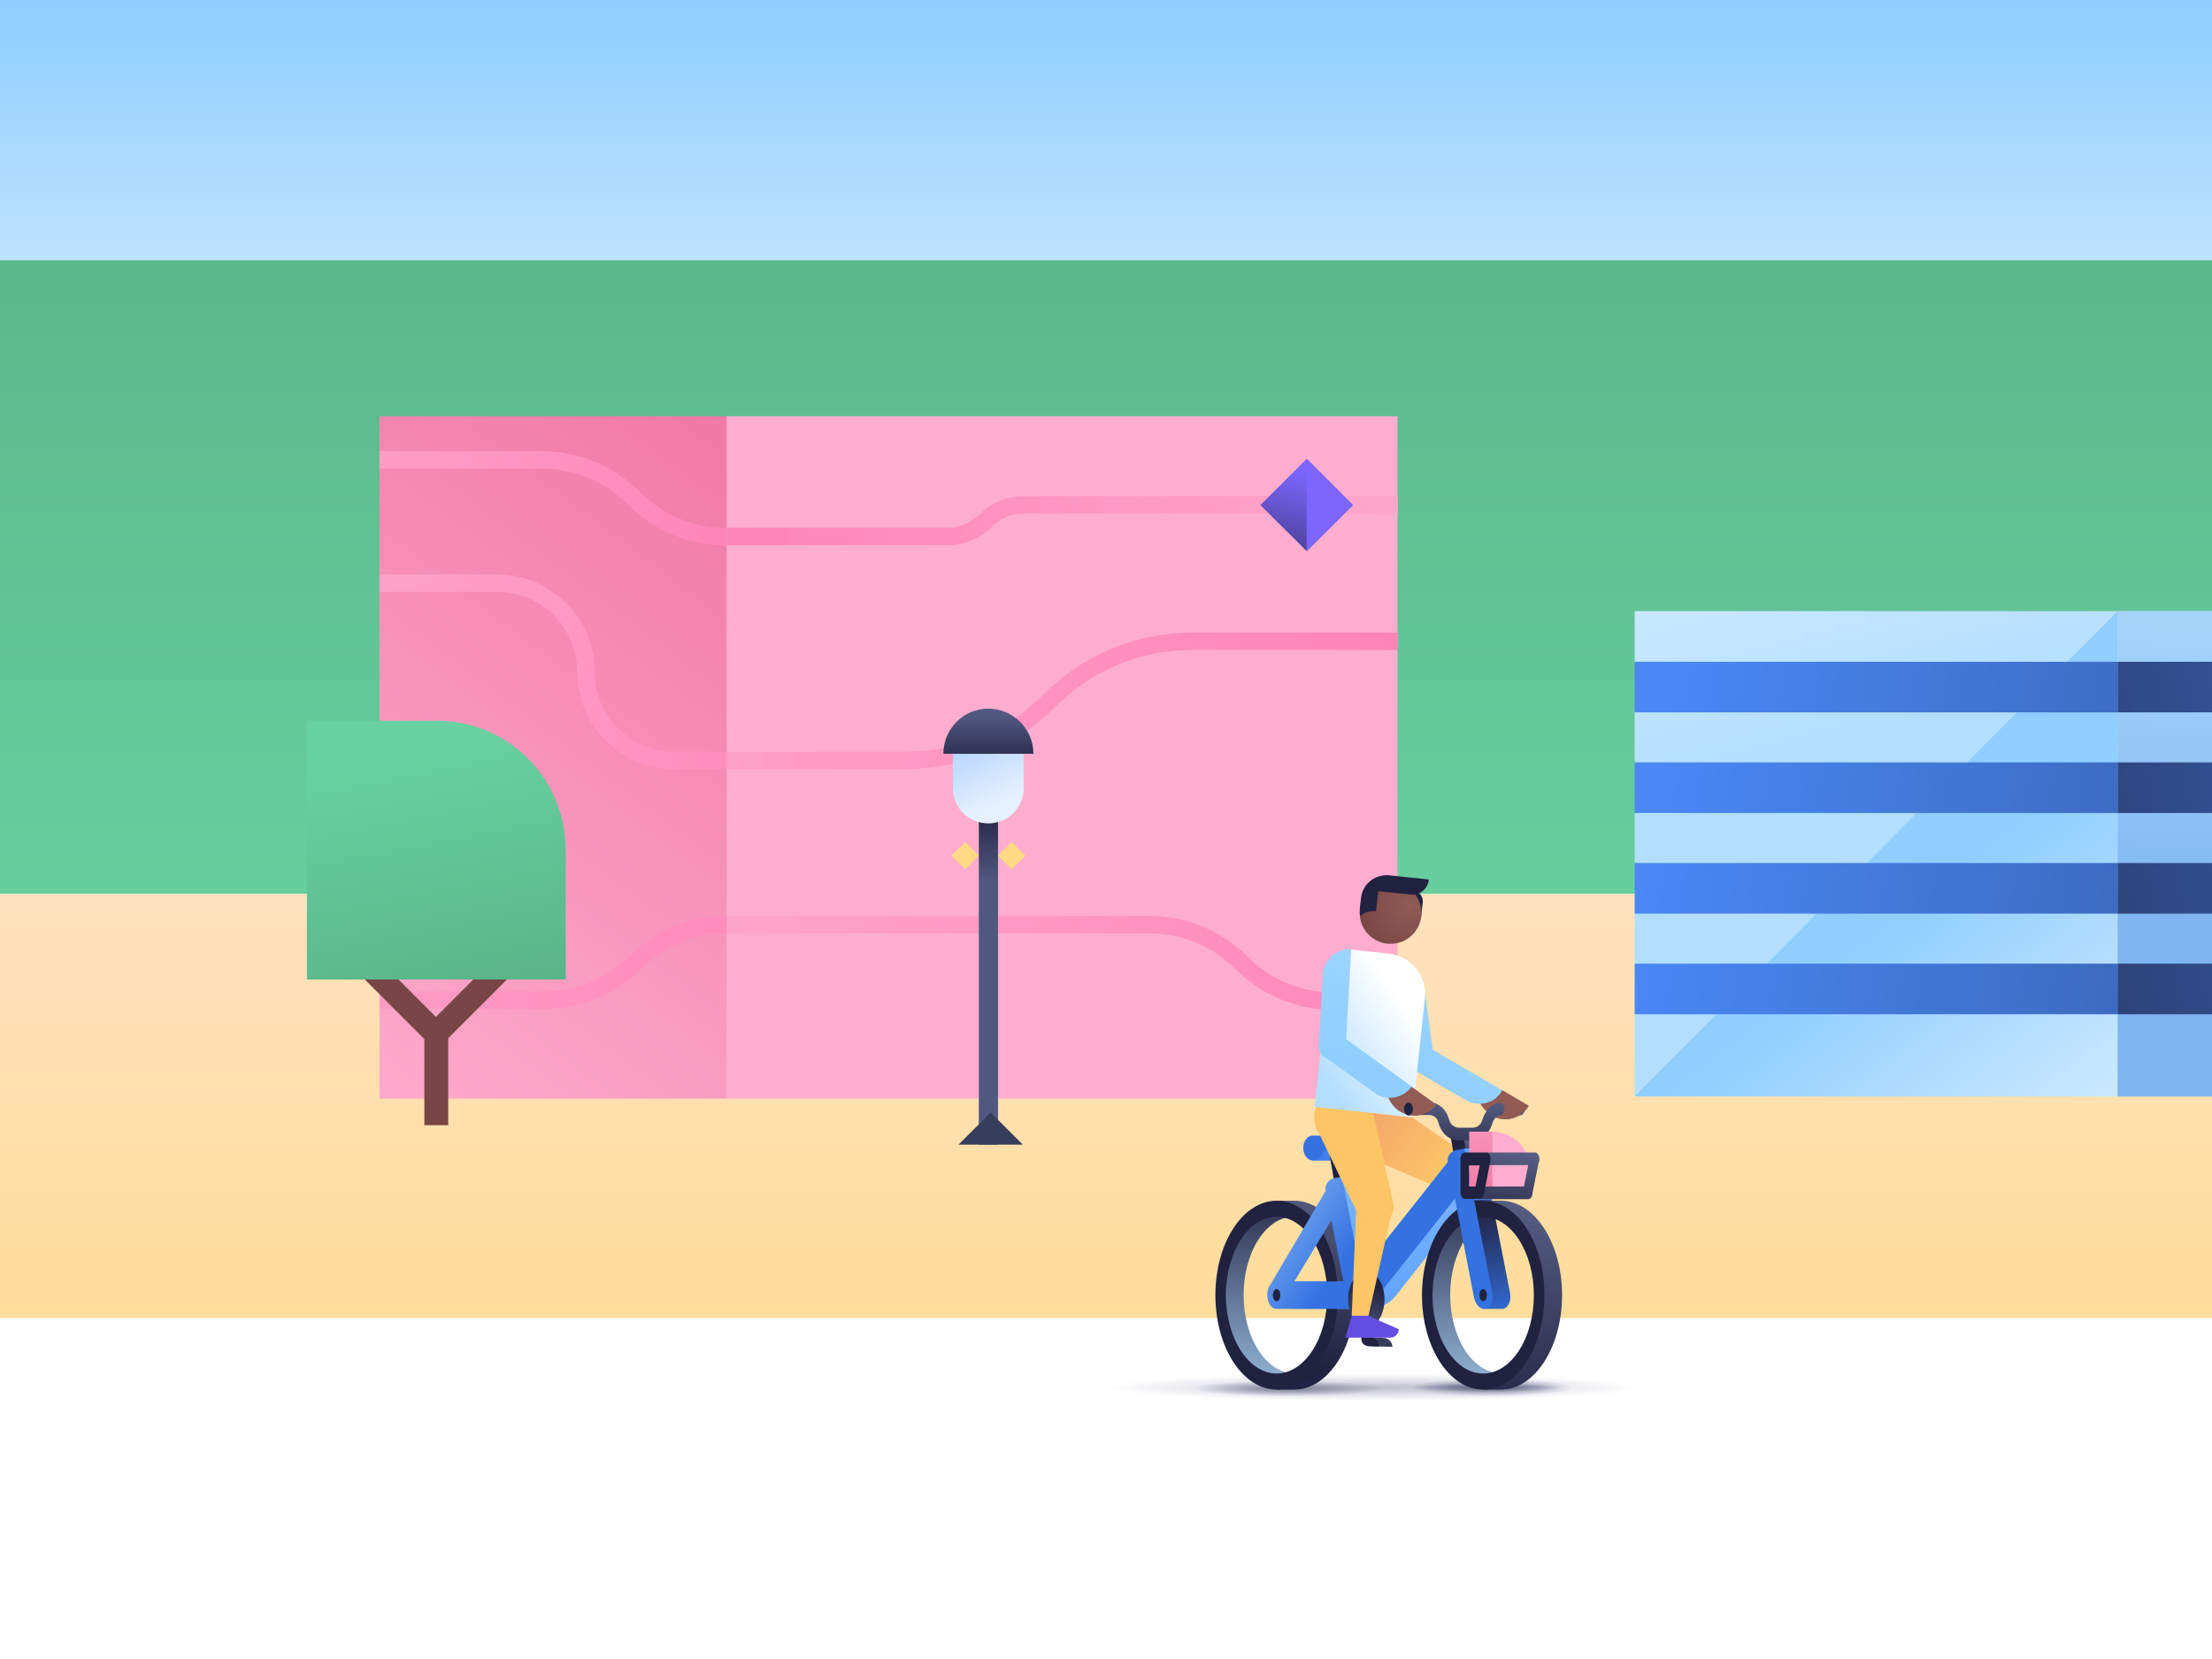
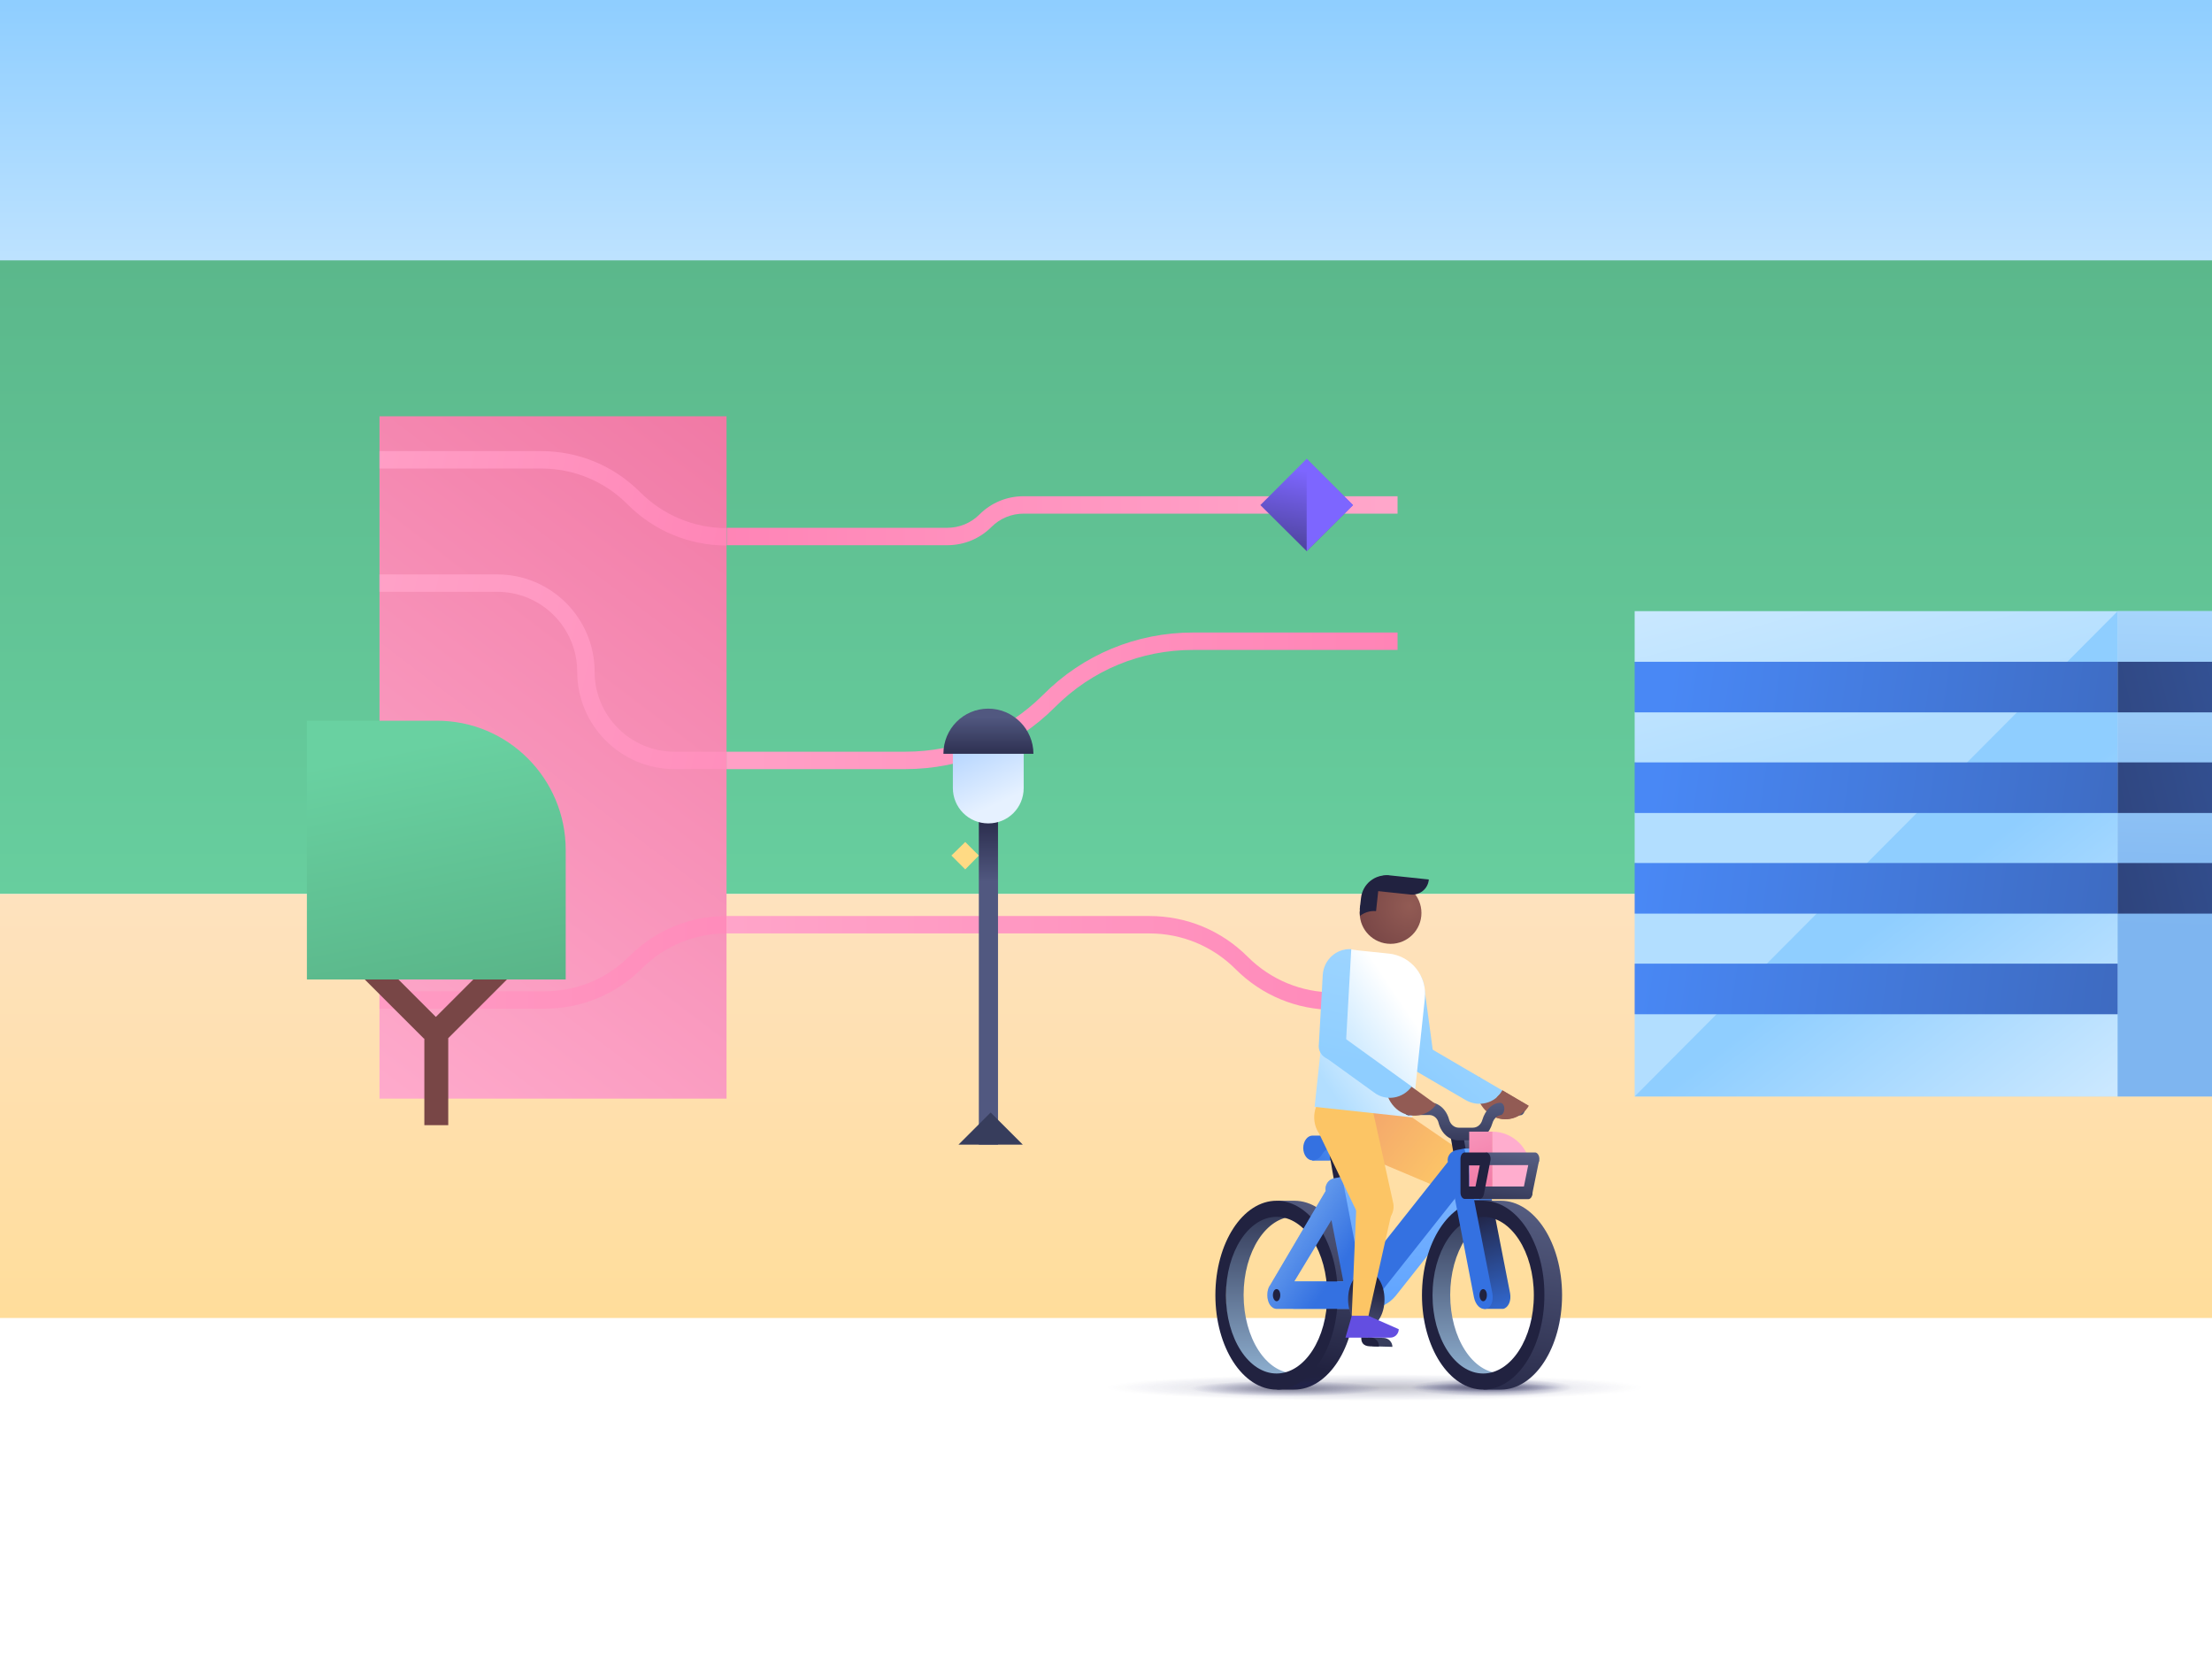
<svg xmlns="http://www.w3.org/2000/svg" width="960" height="720" viewBox="0 0 960 720" fill="none">
  <rect x="0" y="0" width="960" height="720" fill="#333333" stroke="none" />
  <g clip-path="url(#clip0)">
    <rect width="960" height="720" fill="white" />
    <path d="M960 0H0V388H960V0Z" fill="url(#paint0_linear)" />
    <path d="M967 0H0V113H967V0Z" fill="url(#paint1_linear)" />
    <path d="M960 388H0V572H960V388Z" fill="url(#paint2_linear)" />
-     <path d="M606.539 180.667H315.309V476.802H606.539V180.667Z" fill="#FFADCE" />
+     <path d="M606.539 180.667H315.309V476.802V180.667Z" fill="#FFADCE" />
    <path d="M315.309 180.667H164.699V476.802H315.309V180.667Z" fill="url(#paint3_linear)" />
    <path d="M606.539 274.514H517.786C493.197 274.514 470.016 284.116 452.727 301.528C436.718 317.532 415.587 326.238 392.919 326.238H315.309V333.792H392.919C417.508 333.792 440.689 324.19 457.978 306.777C473.987 290.774 495.118 282.067 517.786 282.067H606.539V274.514Z" fill="url(#paint4_linear)" />
    <path d="M315.309 326.238H292.769C273.558 326.238 258.062 310.618 258.062 291.542C258.062 268.24 239.108 249.292 215.799 249.292H164.699V256.846H215.799C235.009 256.846 250.506 272.465 250.506 291.542C250.506 314.843 269.46 333.792 292.769 333.792H315.309V326.238Z" fill="url(#paint5_linear)" />
    <path d="M541.479 415.219C530.081 403.825 514.969 397.551 498.832 397.551H315.309V405.105H498.832C512.92 405.105 526.239 410.61 536.228 420.597C547.627 431.991 562.739 438.265 578.876 438.265H606.154V430.711H578.876C564.788 430.711 551.469 425.206 541.479 415.219Z" fill="url(#paint6_linear)" />
    <path d="M315.309 397.551C299.429 397.551 284.444 403.697 273.174 414.963C263.313 424.822 250.25 430.199 236.418 430.199H164.699V437.753H236.418C252.299 437.753 267.283 431.607 278.553 420.34C288.414 410.482 301.478 405.105 315.309 405.105V397.551Z" fill="url(#paint7_linear)" />
    <path d="M315.309 229.191C301.093 229.191 287.774 223.557 277.785 213.571C266.258 202.048 251.018 195.775 234.753 195.775H164.699V203.328H234.753C248.969 203.328 262.416 208.834 272.406 218.948C283.804 230.343 299.044 236.744 315.309 236.744V229.191V229.191Z" fill="url(#paint8_linear)" />
    <path d="M606.537 215.364H444.273C436.974 215.364 430.186 218.18 425.063 223.302C421.349 227.015 416.354 229.063 411.103 229.063H315.564H315.436V236.617H315.564H411.103C418.403 236.617 425.191 233.8 430.314 228.679C434.028 224.966 439.023 222.918 444.273 222.918H606.537V215.364Z" fill="url(#paint9_linear)" />
    <path d="M567.093 239.177L546.986 219.205L567.093 199.104L587.2 219.205L567.093 239.177Z" fill="url(#paint10_linear)" />
    <path d="M567.092 239.177V199.104L587.199 219.205L567.092 239.177Z" fill="#7D66FF" />
    <path d="M1078.02 475.864H709.436V440.179L758.596 432.443L709.436 418.219V396.509L758.596 383.033L709.436 374.548V352.588L758.596 339.362L709.436 330.878V308.918L758.596 293.695L709.436 287.207V265.247H1078.02V475.864Z" fill="url(#paint11_linear)" />
    <path d="M709.436 475.864H919.055V265.247L709.436 475.864Z" fill="url(#paint12_linear)" />
    <path d="M1078.01 265.247H919.053V475.864H1078.01V265.247Z" fill="url(#paint13_linear)" />
    <path d="M919.055 287.207H709.436V309.167H919.055V287.207Z" fill="url(#paint14_linear)" />
    <path d="M919.055 330.877H709.436V352.838H919.055V330.877Z" fill="url(#paint15_linear)" />
    <path d="M919.055 374.548H709.436V396.508H919.055V374.548Z" fill="url(#paint16_linear)" />
    <path d="M919.055 418.219H709.436V440.179H919.055V418.219Z" fill="url(#paint17_linear)" />
    <path d="M1078.01 287.207H919.053V309.167H1078.01V287.207Z" fill="url(#paint18_linear)" />
    <path d="M1078.01 330.877H919.053V352.838H1078.01V330.877Z" fill="url(#paint19_linear)" />
    <path d="M1078.01 374.548H919.053V396.508H1078.01V374.548Z" fill="url(#paint20_linear)" />
-     <path d="M1078.01 418.219H919.053V440.179H1078.01V418.219Z" fill="url(#paint21_linear)" />
    <path d="M194.54 488.324H184.166V448.891L189.417 441.209L194.54 448.891V488.324Z" fill="#784646" />
    <path d="M219.768 410.738L189.16 441.337L158.551 410.738H143.951L184.037 450.812L189.416 447.483L194.539 450.556L234.368 410.738H219.768Z" fill="#784646" />
    <path d="M245.512 368.872V425.078H133.195V312.795H189.418C220.411 312.667 245.512 337.889 245.512 368.872Z" fill="url(#paint22_linear)" />
    <path d="M424.809 496.775H433.133V343.395H424.809V496.775Z" fill="url(#paint23_linear)" />
-     <path d="M433.135 371.305L439.026 365.416L445.045 371.305L439.026 377.323L433.135 371.305Z" fill="#FFDA84" />
    <path d="M412.898 371.305L418.918 365.416L424.809 371.305L418.918 377.323L412.898 371.305Z" fill="#FFDA84" />
    <path d="M444.276 341.986V326.623H413.539V341.986C413.539 350.436 420.327 357.35 428.907 357.35C437.488 357.35 444.276 350.564 444.276 341.986Z" fill="url(#paint24_linear)" />
    <path d="M428.908 307.546C439.666 307.546 448.503 316.38 448.503 327.135H409.441C409.441 316.252 418.15 307.546 428.908 307.546Z" fill="url(#paint25_linear)" />
    <path d="M415.973 496.775L429.932 482.82L443.892 496.775H415.973Z" fill="#373D5C" />
    <path d="M636.365 520.43L591.594 501.542L605.792 480.136L644.037 506.35C647.243 508.525 648.503 512.646 647.015 516.194C645.182 520.315 640.488 522.261 636.365 520.43Z" fill="url(#paint26_linear)" />
    <path d="M602.931 540.577L597.549 535.998L589.305 541.492L597.549 548.59L604.076 554.199C605.679 555.572 607.969 555.343 609.343 553.741L602.931 540.577Z" fill="url(#paint27_linear)" />
    <path d="M570.638 593.119C567.89 594.95 564.799 595.98 561.707 595.98C549.569 595.98 539.722 580.756 539.722 561.983C539.722 543.209 549.569 527.985 561.707 527.985C564.913 527.985 567.89 529.015 570.638 530.846C570.638 530.846 558.386 523.291 553.234 524.207C548.081 525.123 531.936 530.274 531.936 561.868C531.936 593.348 549.684 597.698 549.684 597.698H564.57L570.638 593.119Z" fill="url(#paint28_linear)" />
    <path d="M561.707 521.117H554.035C554.035 521.117 578.539 530.389 578.539 562.097C578.539 592.546 554.035 603.078 554.035 603.078H561.707C576.364 603.078 588.272 584.762 588.272 562.097C588.272 539.432 576.364 521.117 561.707 521.117Z" fill="url(#paint29_linear)" />
    <path d="M660.297 593.119C657.549 594.95 654.457 595.98 651.365 595.98C639.228 595.98 629.38 580.756 629.38 561.983C629.38 543.209 639.228 527.985 651.365 527.985C654.571 527.985 657.549 529.015 660.297 530.846C660.297 530.846 648.045 523.291 642.892 524.207C637.739 525.123 621.594 530.274 621.594 561.868C621.594 593.348 639.342 597.698 639.342 597.698H654.228L660.297 593.119Z" fill="url(#paint30_linear)" />
    <g opacity="0.75">
      <path opacity="0.75" d="M596.632 608C660.87 608 713.084 605.367 713.084 602.162C713.084 598.957 660.984 596.324 596.632 596.324C532.394 596.324 480.18 598.957 480.18 602.162C480.18 605.367 532.394 608 596.632 608Z" fill="url(#paint31_radial)" />
      <path opacity="0.8" d="M647.359 606.054C667.054 606.054 683.084 604.337 683.084 602.162C683.084 599.987 667.054 598.27 647.359 598.27C627.664 598.27 611.633 599.987 611.633 602.162C611.633 604.337 627.664 606.054 647.359 606.054Z" fill="url(#paint32_radial)" />
      <path opacity="0.75" d="M558.387 606.054C581.403 606.054 600.067 604.566 600.067 602.62C600.067 600.674 581.403 599.186 558.387 599.186C535.371 599.186 516.707 600.674 516.707 602.62C516.707 604.566 535.371 606.054 558.387 606.054Z" fill="url(#paint33_radial)" />
      <path opacity="0.8" d="M644.953 604.108C662.931 604.108 677.473 603.192 677.473 602.162C677.473 601.132 662.931 600.216 644.953 600.216C626.976 600.216 612.434 601.132 612.434 602.162C612.434 603.192 627.09 604.108 644.953 604.108Z" fill="url(#paint34_radial)" />
    </g>
    <path d="M590.678 492.842H576.594C574.418 492.842 572.586 495.246 572.586 498.222L571.097 497.879L569.494 503.717H576.594C578.197 503.717 579.8 502.801 580.83 500.97C581.861 499.367 583.464 498.222 585.067 498.222H594.571C594.685 495.361 592.853 492.842 590.678 492.842Z" fill="url(#paint35_linear)" />
-     <path d="M582.435 512.531L579.572 495.933L584.038 495.017L586.901 511.615L582.435 512.531Z" fill="url(#paint36_linear)" />
    <path d="M578.999 512.531L576.137 495.933L580.488 495.017L583.465 511.615L578.999 512.531Z" fill="#212240" />
    <path d="M578.195 498.222H587.699C587.699 495.361 585.867 492.842 583.692 492.842H569.607C567.432 492.842 565.6 495.246 565.6 498.222C565.6 501.199 567.432 503.603 569.607 503.603C571.21 503.603 572.814 502.687 573.844 500.855C574.875 499.138 576.478 498.222 578.195 498.222Z" fill="#3471E1" />
    <path d="M636.021 504.289L598.12 552.138L590.104 510.7H582.432C579.913 511.158 582.547 514.248 583.005 516.767L590.677 556.145H561.821C559.646 556.145 557.699 558.777 557.699 562.097C557.699 565.417 559.417 568.05 561.821 568.05H593.081H594.226C598.692 567.935 602.814 565.875 605.677 562.441L639.113 520.201L636.021 504.289Z" fill="url(#paint37_linear)" />
    <path d="M554.036 521.117C539.379 521.117 527.471 539.432 527.471 562.097C527.471 584.762 539.379 603.078 554.036 603.078C568.693 603.078 580.601 584.762 580.601 562.097C580.601 539.432 568.693 521.117 554.036 521.117ZM554.036 596.095C541.898 596.095 532.051 580.87 532.051 562.097C532.051 543.324 541.898 528.099 554.036 528.099C566.288 528.099 576.021 543.324 576.021 562.097C576.021 580.87 566.174 596.095 554.036 596.095Z" fill="#212240" />
    <path d="M655.375 561.296L647.474 520.888L635.107 500.054L646.214 557.404L644.153 568.05H651.825C652.054 568.05 652.169 568.05 652.398 568.05C654.688 567.478 655.947 564.501 655.375 561.296Z" fill="url(#paint38_linear)" />
    <path d="M637.166 512.531L633.73 492.957L638.998 491.812L642.433 511.387L637.166 512.531Z" fill="url(#paint39_linear)" />
    <path d="M593.885 561.753C594.228 561.639 594.342 561.639 594.456 561.525C594.228 561.525 593.885 561.753 593.885 561.753Z" fill="url(#paint40_linear)" />
    <path d="M632.931 512.531L629.496 492.957L634.878 491.812L638.313 511.387L632.931 512.531Z" fill="url(#paint41_linear)" />
    <path d="M651.367 521.117H643.695C643.695 521.117 668.2 530.389 668.2 562.097C668.2 592.546 643.695 603.078 643.695 603.078H651.367C666.024 603.078 677.933 584.762 677.933 562.097C677.933 539.432 666.024 521.117 651.367 521.117Z" fill="url(#paint42_linear)" />
    <path d="M643.694 521.117C629.038 521.117 617.129 539.432 617.129 562.097C617.129 584.762 629.038 603.078 643.694 603.078C658.351 603.078 670.26 584.762 670.26 562.097C670.374 539.432 658.351 521.117 643.694 521.117ZM643.694 596.095C631.557 596.095 621.709 580.87 621.709 562.097C621.709 543.324 631.557 528.099 643.694 528.099C655.832 528.099 665.679 543.324 665.679 562.097C665.679 580.87 655.832 596.095 643.694 596.095Z" fill="#212240" />
    <path d="M628.349 504.289L590.448 552.138L582.432 510.7L578.997 511.387C576.478 511.844 574.875 514.363 575.333 516.881L551.172 557.862C550.371 558.892 550.027 560.38 550.027 562.097C550.027 565.417 551.745 568.05 554.15 568.05H585.41H586.555C591.02 567.935 595.143 565.875 598.005 562.441L631.441 520.201L634.647 509.669L628.349 504.289ZM561.707 556.145L577.852 529.473L583.005 556.145H561.707Z" fill="#3471E1" />
    <path d="M635.449 498.451H643.121L647.472 520.887H639.8L637.739 519.743L635.449 498.451Z" fill="url(#paint43_linear)" />
    <path d="M632.128 499.138C629.609 499.596 627.891 501.771 628.349 504.289L639.685 563.013C640.373 566.332 642.548 568.507 644.838 568.05C647.014 567.706 648.273 564.73 647.701 561.41L639.8 521.002L635.563 498.451L632.128 499.138Z" fill="#3471E1" />
    <path d="M643.695 559.464C642.779 559.464 642.092 560.609 642.092 562.097C642.092 563.585 642.893 564.73 643.695 564.73C644.611 564.73 645.298 563.585 645.298 562.097C645.298 560.609 644.611 559.464 643.695 559.464Z" fill="#212240" />
    <path d="M628.349 504.289L590.448 552.138L582.432 510.7L578.997 511.387C576.478 511.844 574.875 514.363 575.333 516.881L551.172 557.862C550.371 558.892 550.027 560.38 550.027 562.097C550.027 565.417 551.745 568.05 554.15 568.05H585.41H586.555C591.02 567.935 595.143 565.875 598.005 562.441L631.441 520.201L634.647 509.669L628.349 504.289ZM561.707 556.145L577.852 529.473L583.005 556.145H561.707Z" fill="url(#paint44_linear)" />
    <path d="M592.967 551.795C588.616 551.795 585.066 557.175 585.066 563.929C585.066 570.568 588.502 576.063 592.967 576.063C597.319 576.063 600.868 570.682 600.868 563.929C600.868 557.289 597.319 551.795 592.967 551.795Z" fill="url(#paint45_linear)" />
    <path d="M604.303 584.533L596.517 584.304C594.341 584.304 593.654 582.473 593.654 580.412L600.41 580.641C602.586 580.641 604.303 582.473 604.303 584.533Z" fill="url(#paint46_linear)" />
    <path d="M594.572 584.304C591.481 584.19 590.679 582.473 590.794 580.298L594.687 580.413C596.863 580.413 598.58 582.244 598.466 584.419L594.572 584.304Z" fill="#212240" />
    <path d="M554.035 559.464C553.119 559.464 552.432 560.609 552.432 562.097C552.432 563.585 553.233 564.73 554.035 564.73C554.951 564.73 555.638 563.585 555.638 562.097C555.638 560.609 554.951 559.464 554.035 559.464Z" fill="#212240" />
    <path d="M592.967 560.609C591.707 560.609 590.791 562.212 590.791 564.043C590.791 565.989 591.707 567.477 592.967 567.477C594.226 567.477 595.142 565.875 595.142 564.043C595.142 563.471 595.028 562.899 594.799 562.441C594.684 561.296 593.883 560.609 592.967 560.609Z" fill="url(#paint47_linear)" />
    <path d="M604.877 417.749L610.488 459.875C610.946 463.08 613.808 465.369 617.129 464.911C620.335 464.453 622.625 461.592 622.167 458.272L618.045 427.823C617.129 421.412 611.289 416.833 604.877 417.749Z" fill="url(#paint48_linear)" />
    <path d="M647.472 484.142C653.083 487.462 660.297 485.516 663.503 479.907L652.167 473.267L644.381 472.123L642.091 467.429C638.655 472.924 641.862 480.823 647.472 484.142Z" fill="#925B54" />
    <path d="M652.054 473.267L619.191 454.036C616.443 452.434 612.779 453.35 611.176 456.097C609.572 458.844 610.489 462.507 613.237 464.11L636.023 477.388C641.634 480.708 648.848 478.877 652.054 473.267Z" fill="url(#paint49_linear)" />
    <path d="M611.404 423.129C611.594 423.129 611.748 422.976 611.748 422.786C611.748 422.596 611.594 422.443 611.404 422.443C611.214 422.443 611.061 422.596 611.061 422.786C611.061 422.976 611.214 423.129 611.404 423.129Z" fill="#FFD066" />
    <path d="M594.228 503.602C601.374 503.602 607.167 497.811 607.167 490.667C607.167 483.523 601.374 477.732 594.228 477.732C587.082 477.732 581.289 483.523 581.289 490.667C581.289 497.811 587.082 503.602 594.228 503.602Z" fill="url(#paint50_linear)" />
    <path d="M597.089 514.821C592.967 513.905 588.959 516.996 588.73 521.346V521.46L586.669 570.454C586.554 572.171 587.928 574.117 589.646 574.46C591.592 574.804 593.425 573.544 593.768 571.713L604.074 525.81C605.333 520.773 602.127 515.851 597.089 514.821Z" fill="#FCC565" />
    <path d="M594.915 479.335C594.8 479.22 594.8 479.22 594.915 479.335C591.823 472.81 584.151 470.062 577.739 473.153C571.327 476.244 568.578 483.913 571.556 490.324C571.785 490.896 572.128 491.354 572.472 491.926L589.418 527.069C591.136 530.617 595.029 532.449 598.808 531.419C603.159 530.274 605.678 525.81 604.533 521.574L596.174 483.684C595.831 482.082 595.487 480.708 594.915 479.335Z" fill="#FCC565" />
    <path d="M577.167 418.436L570.525 480.365L612.892 484.944L618.389 433.203C619.419 423.587 612.434 414.888 602.816 413.857L589.533 412.484L586.327 412.026C582.434 411.568 577.625 414.43 577.167 418.436Z" fill="url(#paint51_linear)" />
    <path d="M659.953 478.533H651.594C647.701 478.533 644.609 481.739 643.35 485.974C642.777 488.035 641.174 489.408 639.228 489.408H633.044C631.212 489.408 629.495 488.035 628.922 485.974C627.777 481.51 624.342 478.419 620.334 478.419H611.174C611.174 478.419 611.288 479.678 611.288 481.166C611.288 482.654 611.174 483.914 611.174 483.914H620.334C622.166 483.914 623.884 485.287 624.342 487.348C625.487 491.812 628.922 494.903 632.93 494.903H639.457C643.35 494.903 646.442 491.698 647.701 487.462C648.274 485.402 649.877 484.028 651.823 484.028H659.839C660.869 484.028 661.785 482.769 661.785 481.281C661.9 479.793 660.984 478.533 659.953 478.533Z" fill="url(#paint52_linear)" />
    <path d="M609.344 481.281C609.344 482.883 610.26 484.028 611.29 484.028C612.321 484.028 613.237 482.769 613.237 481.281C613.237 479.793 612.321 478.533 611.29 478.533C610.26 478.533 609.344 479.793 609.344 481.281Z" fill="#212240" />
    <path d="M652.053 473.268C651.481 474.183 650.794 475.099 649.992 475.786C648.962 476.816 649.649 478.533 651.023 478.533C652.053 478.533 652.969 479.792 652.855 481.281C652.855 482.54 652.282 483.57 651.481 483.913C651.366 484.028 651.252 484.028 651.137 484.028C650.45 484.142 649.763 484.486 649.076 484.944C654.343 486.89 660.412 484.944 663.275 479.907L652.053 473.268Z" fill="#925B54" />
    <path d="M606.937 481.967C612.204 485.745 619.533 484.6 623.311 479.335L612.662 471.665L604.99 469.719L603.158 464.797C599.38 469.948 601.67 478.19 606.937 481.967Z" fill="#925B54" />
    <path d="M586.44 411.911L584.036 454.38C583.807 457.585 581.059 460.103 577.853 459.875C574.646 459.646 572.127 456.898 572.356 453.693L574.074 423.015C574.532 416.49 580.028 411.568 586.44 411.911Z" fill="url(#paint53_linear)" />
    <path d="M612.663 471.551L581.747 449.229C579.113 447.283 575.449 447.97 573.617 450.603C571.67 453.235 572.357 456.899 574.991 458.73L596.403 474.184C601.556 478.076 608.884 476.816 612.663 471.551Z" fill="url(#paint54_linear)" />
-     <path d="M609.344 481.281C609.344 482.883 610.26 484.028 611.29 484.028C612.321 484.028 613.237 482.769 613.237 481.281C613.237 479.793 612.321 478.533 611.29 478.533C610.26 478.533 609.344 479.793 609.344 481.281Z" fill="#212240" />
    <path d="M647.586 514.935H664.189V507.723C664.189 498.566 656.746 491.125 647.586 491.125V514.935Z" fill="#FFADCE" />
    <path d="M647.702 491.125H637.625V514.935H647.702V491.125Z" fill="url(#paint55_linear)" />
    <path d="M660.984 516.881L663.961 502.115L667.969 503.603L664.878 518.713" fill="url(#paint56_linear)" />
    <path d="M663.275 514.935H641.977C641.977 514.935 642.091 516.194 642.091 517.682C642.091 519.17 641.977 520.43 641.977 520.43H663.275C664.305 520.43 665.107 519.17 665.107 517.682C665.221 516.194 664.305 514.935 663.275 514.935Z" fill="url(#paint57_linear)" />
    <path d="M666.251 500.168H644.953C644.953 500.168 645.068 501.428 645.068 502.916C645.068 504.518 644.953 505.663 644.953 505.663H666.251C667.282 505.663 668.083 504.404 668.083 502.916C668.083 501.428 667.167 500.168 666.251 500.168Z" fill="url(#paint58_linear)" />
    <path d="M646.785 503.946C646.899 503.603 646.899 503.259 646.899 502.916C646.899 501.313 645.983 500.168 645.067 500.168H635.678C634.647 500.168 633.846 501.428 633.846 502.916V517.568C633.846 519.171 634.762 520.315 635.678 520.315H642.205C643.121 520.315 643.808 519.4 644.037 518.14L646.785 503.946ZM640.372 514.935H637.51V505.778H642.205L640.372 514.935Z" fill="#212240" />
    <path d="M593.769 571.026H586.67L583.922 580.527H594.8H603.388C605.449 580.527 607.052 578.81 607.052 576.864L593.769 571.026Z" fill="#634EE1" />
-     <path d="M616.784 397.603L617.471 391.536C617.7 389.017 615.868 386.728 613.349 386.499L606.593 385.812L604.532 386.27C603.845 392.68 608.539 398.518 614.952 399.205C615.868 399.205 616.784 398.518 616.784 397.603Z" fill="#212240" />
    <path d="M603.503 409.622C610.902 409.622 616.9 403.626 616.9 396.229C616.9 388.832 610.902 382.836 603.503 382.836C596.104 382.836 590.105 388.832 590.105 396.229C590.105 403.626 596.104 409.622 603.503 409.622Z" fill="url(#paint59_radial)" />
    <path d="M590.221 394.741C590.106 395.656 590.106 396.572 590.221 397.488C592.167 396 594.572 395.199 597.206 395.428L598.465 383.751C593.999 385.583 590.679 389.704 590.221 394.741Z" fill="#212240" />
    <path d="M612.092 388.216L594.572 386.384L594.801 384.209C595.145 381.348 599.839 379.631 602.702 379.859L620.107 381.691C619.764 385.812 616.099 388.674 612.092 388.216Z" fill="#212240" />
    <path d="M592.052 394.284L590.105 394.742L590.678 389.705C591.365 383.638 596.747 379.288 602.816 379.975" fill="#212240" />
  </g>
  <defs>
    <linearGradient id="paint0_linear" x1="480" y1="426.489" x2="480" y2="-533.488" gradientUnits="userSpaceOnUse">
      <stop stop-color="#69D1A1" />
      <stop offset="1" stop-color="#3E845E" />
    </linearGradient>
    <linearGradient id="paint1_linear" x1="483.5" y1="271.688" x2="483.5" y2="1.614" gradientUnits="userSpaceOnUse">
      <stop offset="0.001" stop-color="white" />
      <stop offset="0.999" stop-color="#8FCEFF" />
    </linearGradient>
    <linearGradient id="paint2_linear" x1="480" y1="230.772" x2="480" y2="688.161" gradientUnits="userSpaceOnUse">
      <stop offset="0" stop-color="#FEE6DD" />
      <stop offset="0.999" stop-color="#FFDA84" />
    </linearGradient>
    <linearGradient id="paint3_linear" x1="129.264" y1="474.338" x2="343.684" y2="192.037" gradientUnits="userSpaceOnUse">
      <stop stop-color="#FFADCE" />
      <stop offset="1" stop-color="#F078A4" />
    </linearGradient>
    <linearGradient id="paint4_linear" x1="181.04" y1="304.096" x2="605.719" y2="304.096" gradientUnits="userSpaceOnUse">
      <stop stop-color="#FFADCE" />
      <stop offset="1" stop-color="#FF84B6" />
    </linearGradient>
    <linearGradient id="paint5_linear" x1="58.059" y1="247.432" x2="415.789" y2="327.789" gradientUnits="userSpaceOnUse">
      <stop stop-color="#FFADCE" />
      <stop offset="1" stop-color="#FF84B6" />
    </linearGradient>
    <linearGradient id="paint6_linear" x1="225.499" y1="417.898" x2="651.202" y2="417.898" gradientUnits="userSpaceOnUse">
      <stop stop-color="#FFADCE" />
      <stop offset="1" stop-color="#FF84B6" />
    </linearGradient>
    <linearGradient id="paint7_linear" x1="-5.029" y1="411.406" x2="387.859" y2="421.452" gradientUnits="userSpaceOnUse">
      <stop stop-color="#FFADCE" />
      <stop offset="1" stop-color="#FF84B6" />
    </linearGradient>
    <linearGradient id="paint8_linear" x1="69.544" y1="175.31" x2="328.116" y2="226.789" gradientUnits="userSpaceOnUse">
      <stop stop-color="#FFADCE" />
      <stop offset="1" stop-color="#FF84B6" />
    </linearGradient>
    <linearGradient id="paint9_linear" x1="660.427" y1="226.036" x2="312.321" y2="226.036" gradientUnits="userSpaceOnUse">
      <stop stop-color="#FFADCE" />
      <stop offset="1" stop-color="#FF84B6" />
    </linearGradient>
    <linearGradient id="paint10_linear" x1="569.742" y1="205.1" x2="557.197" y2="270.981" gradientUnits="userSpaceOnUse">
      <stop offset="0" stop-color="#7D66FF" />
      <stop offset="0.999" stop-color="#212240" />
    </linearGradient>
    <linearGradient id="paint11_linear" x1="805.78" y1="46.938" x2="875.85" y2="304.795" gradientUnits="userSpaceOnUse">
      <stop stop-color="white" />
      <stop offset="0.996" stop-color="#B2DEFF" />
    </linearGradient>
    <linearGradient id="paint12_linear" x1="964.933" y1="566.642" x2="829.394" y2="390.278" gradientUnits="userSpaceOnUse">
      <stop stop-color="white" />
      <stop offset="0.996" stop-color="#8FCEFF" />
    </linearGradient>
    <linearGradient id="paint13_linear" x1="997.404" y1="404.328" x2="1002.97" y2="227.656" gradientUnits="userSpaceOnUse">
      <stop offset="5.71646e-05" stop-color="#7EB5F0" />
      <stop offset="0.996" stop-color="#B2DEFF" />
    </linearGradient>
    <linearGradient id="paint14_linear" x1="726.31" y1="285.268" x2="1452.8" y2="390.837" gradientUnits="userSpaceOnUse">
      <stop offset="0" stop-color="#4988F5" />
      <stop offset="0.999" stop-color="#212240" />
    </linearGradient>
    <linearGradient id="paint15_linear" x1="720.086" y1="328.096" x2="1446.57" y2="433.666" gradientUnits="userSpaceOnUse">
      <stop offset="0" stop-color="#4988F5" />
      <stop offset="0.999" stop-color="#212240" />
    </linearGradient>
    <linearGradient id="paint16_linear" x1="713.863" y1="370.924" x2="1440.35" y2="476.494" gradientUnits="userSpaceOnUse">
      <stop offset="0" stop-color="#4988F5" />
      <stop offset="0.999" stop-color="#212240" />
    </linearGradient>
    <linearGradient id="paint17_linear" x1="707.639" y1="413.753" x2="1434.13" y2="519.323" gradientUnits="userSpaceOnUse">
      <stop offset="0" stop-color="#4988F5" />
      <stop offset="0.999" stop-color="#212240" />
    </linearGradient>
    <linearGradient id="paint18_linear" x1="1242.48" y1="238.123" x2="727.171" y2="364.666" gradientUnits="userSpaceOnUse">
      <stop offset="0" stop-color="#4988F5" />
      <stop offset="0.999" stop-color="#212240" />
    </linearGradient>
    <linearGradient id="paint19_linear" x1="1253.27" y1="279.207" x2="737.96" y2="405.75" gradientUnits="userSpaceOnUse">
      <stop offset="0" stop-color="#4988F5" />
      <stop offset="0.999" stop-color="#212240" />
    </linearGradient>
    <linearGradient id="paint20_linear" x1="1264.05" y1="320.29" x2="748.749" y2="446.833" gradientUnits="userSpaceOnUse">
      <stop offset="0" stop-color="#4988F5" />
      <stop offset="0.999" stop-color="#212240" />
    </linearGradient>
    <linearGradient id="paint21_linear" x1="1274.84" y1="361.374" x2="759.538" y2="487.917" gradientUnits="userSpaceOnUse">
      <stop offset="0" stop-color="#4988F5" />
      <stop offset="0.999" stop-color="#212240" />
    </linearGradient>
    <linearGradient id="paint22_linear" x1="175.344" y1="324.795" x2="235.537" y2="622.414" gradientUnits="userSpaceOnUse">
      <stop stop-color="#69D1A1" />
      <stop offset="1" stop-color="#3E845E" />
    </linearGradient>
    <linearGradient id="paint23_linear" x1="428.935" y1="382.778" x2="428.935" y2="349.543" gradientUnits="userSpaceOnUse">
      <stop stop-color="#515880" />
      <stop offset="1" stop-color="#212240" />
    </linearGradient>
    <linearGradient id="paint24_linear" x1="434.481" y1="348.152" x2="410.116" y2="294.837" gradientUnits="userSpaceOnUse">
      <stop offset="0" stop-color="#E6F1FF" />
      <stop offset="1" stop-color="#84B9FF" />
    </linearGradient>
    <linearGradient id="paint25_linear" x1="428.936" y1="311.192" x2="428.936" y2="332.899" gradientUnits="userSpaceOnUse">
      <stop stop-color="#515880" />
      <stop offset="1" stop-color="#212240" />
    </linearGradient>
    <linearGradient id="paint26_linear" x1="638.96" y1="519.866" x2="576.731" y2="472.93" gradientUnits="userSpaceOnUse">
      <stop offset="0" stop-color="#FFD066" />
      <stop offset="0.999" stop-color="#F0996E" />
    </linearGradient>
    <linearGradient id="paint27_linear" x1="593.612" y1="552.442" x2="627.407" y2="523.834" gradientUnits="userSpaceOnUse">
      <stop stop-color="#FF7D75" />
      <stop offset="1" stop-color="#CD4425" />
    </linearGradient>
    <linearGradient id="paint28_linear" x1="551.319" y1="624.969" x2="551.319" y2="512.47" gradientUnits="userSpaceOnUse">
      <stop stop-color="#B2DEFF" />
      <stop offset="1" stop-color="#212240" />
    </linearGradient>
    <linearGradient id="paint29_linear" x1="577.718" y1="500.865" x2="563.66" y2="592.753" gradientUnits="userSpaceOnUse">
      <stop stop-color="#616A8F" />
      <stop offset="1" stop-color="#212240" />
    </linearGradient>
    <linearGradient id="paint30_linear" x1="640.958" y1="624.969" x2="640.958" y2="512.47" gradientUnits="userSpaceOnUse">
      <stop stop-color="#B2DEFF" />
      <stop offset="1" stop-color="#212240" />
    </linearGradient>
    <radialGradient id="paint31_radial" cx="0" cy="0" r="1" gradientUnits="userSpaceOnUse" gradientTransform="translate(596.59 602.159) rotate(90.001) scale(5.818 116.404)">
      <stop stop-color="#212240" stop-opacity="0.51" />
      <stop offset="1" stop-color="#23266A" stop-opacity="0" />
    </radialGradient>
    <radialGradient id="paint32_radial" cx="0" cy="0" r="1" gradientUnits="userSpaceOnUse" gradientTransform="translate(647.296 602.159) rotate(90.001) scale(3.879 35.697)">
      <stop stop-color="#212240" />
      <stop offset="1" stop-color="#23266A" stop-opacity="0" />
    </radialGradient>
    <radialGradient id="paint33_radial" cx="0" cy="0" r="1" gradientUnits="userSpaceOnUse" gradientTransform="translate(558.398 602.641) rotate(90.001) scale(3.393 41.716)">
      <stop stop-color="#212240" />
      <stop offset="1" stop-color="#23266A" stop-opacity="0" />
    </radialGradient>
    <radialGradient id="paint34_radial" cx="0" cy="0" r="1" gradientUnits="userSpaceOnUse" gradientTransform="translate(644.919 602.158) rotate(90.001) scale(1.94 32.457)">
      <stop stop-color="#212240" />
      <stop offset="1" stop-color="#23266A" stop-opacity="0" />
    </radialGradient>
    <linearGradient id="paint35_linear" x1="596.174" y1="483.606" x2="568.777" y2="512.709" gradientUnits="userSpaceOnUse">
      <stop stop-color="#61A5FF" />
      <stop offset="1" stop-color="#3471E1" />
    </linearGradient>
    <linearGradient id="paint36_linear" x1="584.765" y1="512.052" x2="581.614" y2="495.323" gradientUnits="userSpaceOnUse">
      <stop stop-color="#616A8F" />
      <stop offset="1" stop-color="#212240" />
    </linearGradient>
    <linearGradient id="paint37_linear" x1="597.134" y1="563.249" x2="600.693" y2="493.425" gradientUnits="userSpaceOnUse">
      <stop stop-color="#61A5FF" />
      <stop offset="1" stop-color="#84B9FF" />
    </linearGradient>
    <linearGradient id="paint38_linear" x1="639.917" y1="525.448" x2="654.945" y2="572.97" gradientUnits="userSpaceOnUse">
      <stop stop-color="#212240" />
      <stop offset="1" stop-color="#3471E1" />
    </linearGradient>
    <linearGradient id="paint39_linear" x1="638.176" y1="489.855" x2="637.847" y2="512.645" gradientUnits="userSpaceOnUse">
      <stop stop-color="#616A8F" />
      <stop offset="1" stop-color="#212240" />
    </linearGradient>
    <linearGradient id="paint40_linear" x1="594.281" y1="561.553" x2="594.068" y2="561.705" gradientUnits="userSpaceOnUse">
      <stop stop-color="#4988F5" />
      <stop offset="1" stop-color="#3471E1" />
    </linearGradient>
    <linearGradient id="paint41_linear" x1="634.053" y1="509.476" x2="633.888" y2="502.525" gradientUnits="userSpaceOnUse">
      <stop stop-color="#616A8F" />
      <stop offset="1" stop-color="#212240" />
    </linearGradient>
    <linearGradient id="paint42_linear" x1="666.86" y1="500.966" x2="650.049" y2="620.897" gradientUnits="userSpaceOnUse">
      <stop stop-color="#616A8F" />
      <stop offset="1" stop-color="#212240" />
    </linearGradient>
    <linearGradient id="paint43_linear" x1="641.451" y1="506.261" x2="641.771" y2="532.446" gradientUnits="userSpaceOnUse">
      <stop stop-color="#61A5FF" />
      <stop offset="1" stop-color="#3471E1" />
    </linearGradient>
    <linearGradient id="paint44_linear" x1="533.382" y1="497.638" x2="590.762" y2="536.223" gradientUnits="userSpaceOnUse">
      <stop stop-color="#B2DEFF" />
      <stop offset="0.999" stop-color="#B2DEFF" stop-opacity="0" />
    </linearGradient>
    <linearGradient id="paint45_linear" x1="587.348" y1="585.766" x2="594.619" y2="557.641" gradientUnits="userSpaceOnUse">
      <stop stop-color="#616A8F" />
      <stop offset="1" stop-color="#212240" />
    </linearGradient>
    <linearGradient id="paint46_linear" x1="598.598" y1="587.108" x2="597.11" y2="607.08" gradientUnits="userSpaceOnUse">
      <stop stop-color="#373D5C" />
      <stop offset="1" stop-color="#212240" />
    </linearGradient>
    <linearGradient id="paint47_linear" x1="588.756" y1="553.698" x2="607.42" y2="599.524" gradientUnits="userSpaceOnUse">
      <stop offset="0" stop-color="#E6E8F5" />
      <stop offset="1" stop-color="#7EB5F0" />
    </linearGradient>
    <linearGradient id="paint48_linear" x1="655.944" y1="392.112" x2="602.324" y2="451.985" gradientUnits="userSpaceOnUse">
      <stop stop-color="#B2DEFF" />
      <stop offset="0.996" stop-color="#8FCEFF" />
    </linearGradient>
    <linearGradient id="paint49_linear" x1="678.581" y1="412.384" x2="624.961" y2="472.257" gradientUnits="userSpaceOnUse">
      <stop stop-color="#B2DEFF" />
      <stop offset="0.996" stop-color="#8FCEFF" />
    </linearGradient>
    <linearGradient id="paint50_linear" x1="636.803" y1="522.727" x2="574.574" y2="475.792" gradientUnits="userSpaceOnUse">
      <stop offset="0" stop-color="#FFD066" />
      <stop offset="0.999" stop-color="#F0996E" />
    </linearGradient>
    <linearGradient id="paint51_linear" x1="611.361" y1="439.431" x2="572.113" y2="465.888" gradientUnits="userSpaceOnUse">
      <stop stop-color="white" />
      <stop offset="0.997" stop-color="#B2DEFF" />
    </linearGradient>
    <linearGradient id="paint52_linear" x1="636.5" y1="470.935" x2="636.5" y2="507.949" gradientUnits="userSpaceOnUse">
      <stop stop-color="#616A8F" />
      <stop offset="1" stop-color="#212240" />
    </linearGradient>
    <linearGradient id="paint53_linear" x1="601.916" y1="336.2" x2="574.638" y2="458.655" gradientUnits="userSpaceOnUse">
      <stop stop-color="#B2DEFF" />
      <stop offset="0.996" stop-color="#8FCEFF" />
    </linearGradient>
    <linearGradient id="paint54_linear" x1="619.792" y1="340.182" x2="592.514" y2="462.637" gradientUnits="userSpaceOnUse">
      <stop stop-color="#B2DEFF" />
      <stop offset="0.996" stop-color="#8FCEFF" />
    </linearGradient>
    <linearGradient id="paint55_linear" x1="628.912" y1="466.511" x2="648.134" y2="517.785" gradientUnits="userSpaceOnUse">
      <stop stop-color="#FFADCE" />
      <stop offset="1" stop-color="#F078A4" />
    </linearGradient>
    <linearGradient id="paint56_linear" x1="666.889" y1="493.962" x2="660.587" y2="536.795" gradientUnits="userSpaceOnUse">
      <stop stop-color="#616A8F" />
      <stop offset="1" stop-color="#212240" />
    </linearGradient>
    <linearGradient id="paint57_linear" x1="657.04" y1="492.513" x2="650.738" y2="535.346" gradientUnits="userSpaceOnUse">
      <stop stop-color="#616A8F" />
      <stop offset="1" stop-color="#212240" />
    </linearGradient>
    <linearGradient id="paint58_linear" x1="657.859" y1="492.634" x2="651.557" y2="535.466" gradientUnits="userSpaceOnUse">
      <stop stop-color="#616A8F" />
      <stop offset="1" stop-color="#212240" />
    </linearGradient>
    <radialGradient id="paint59_radial" cx="0" cy="0" r="1" gradientUnits="userSpaceOnUse" gradientTransform="translate(611.785 393.16) rotate(6.088) scale(23.171 23.164)">
      <stop stop-color="#925B54" />
      <stop offset="0.999" stop-color="#784646" />
    </radialGradient>
    <clipPath id="clip0">
      <rect width="960" height="720" fill="white" />
    </clipPath>
  </defs>
</svg>